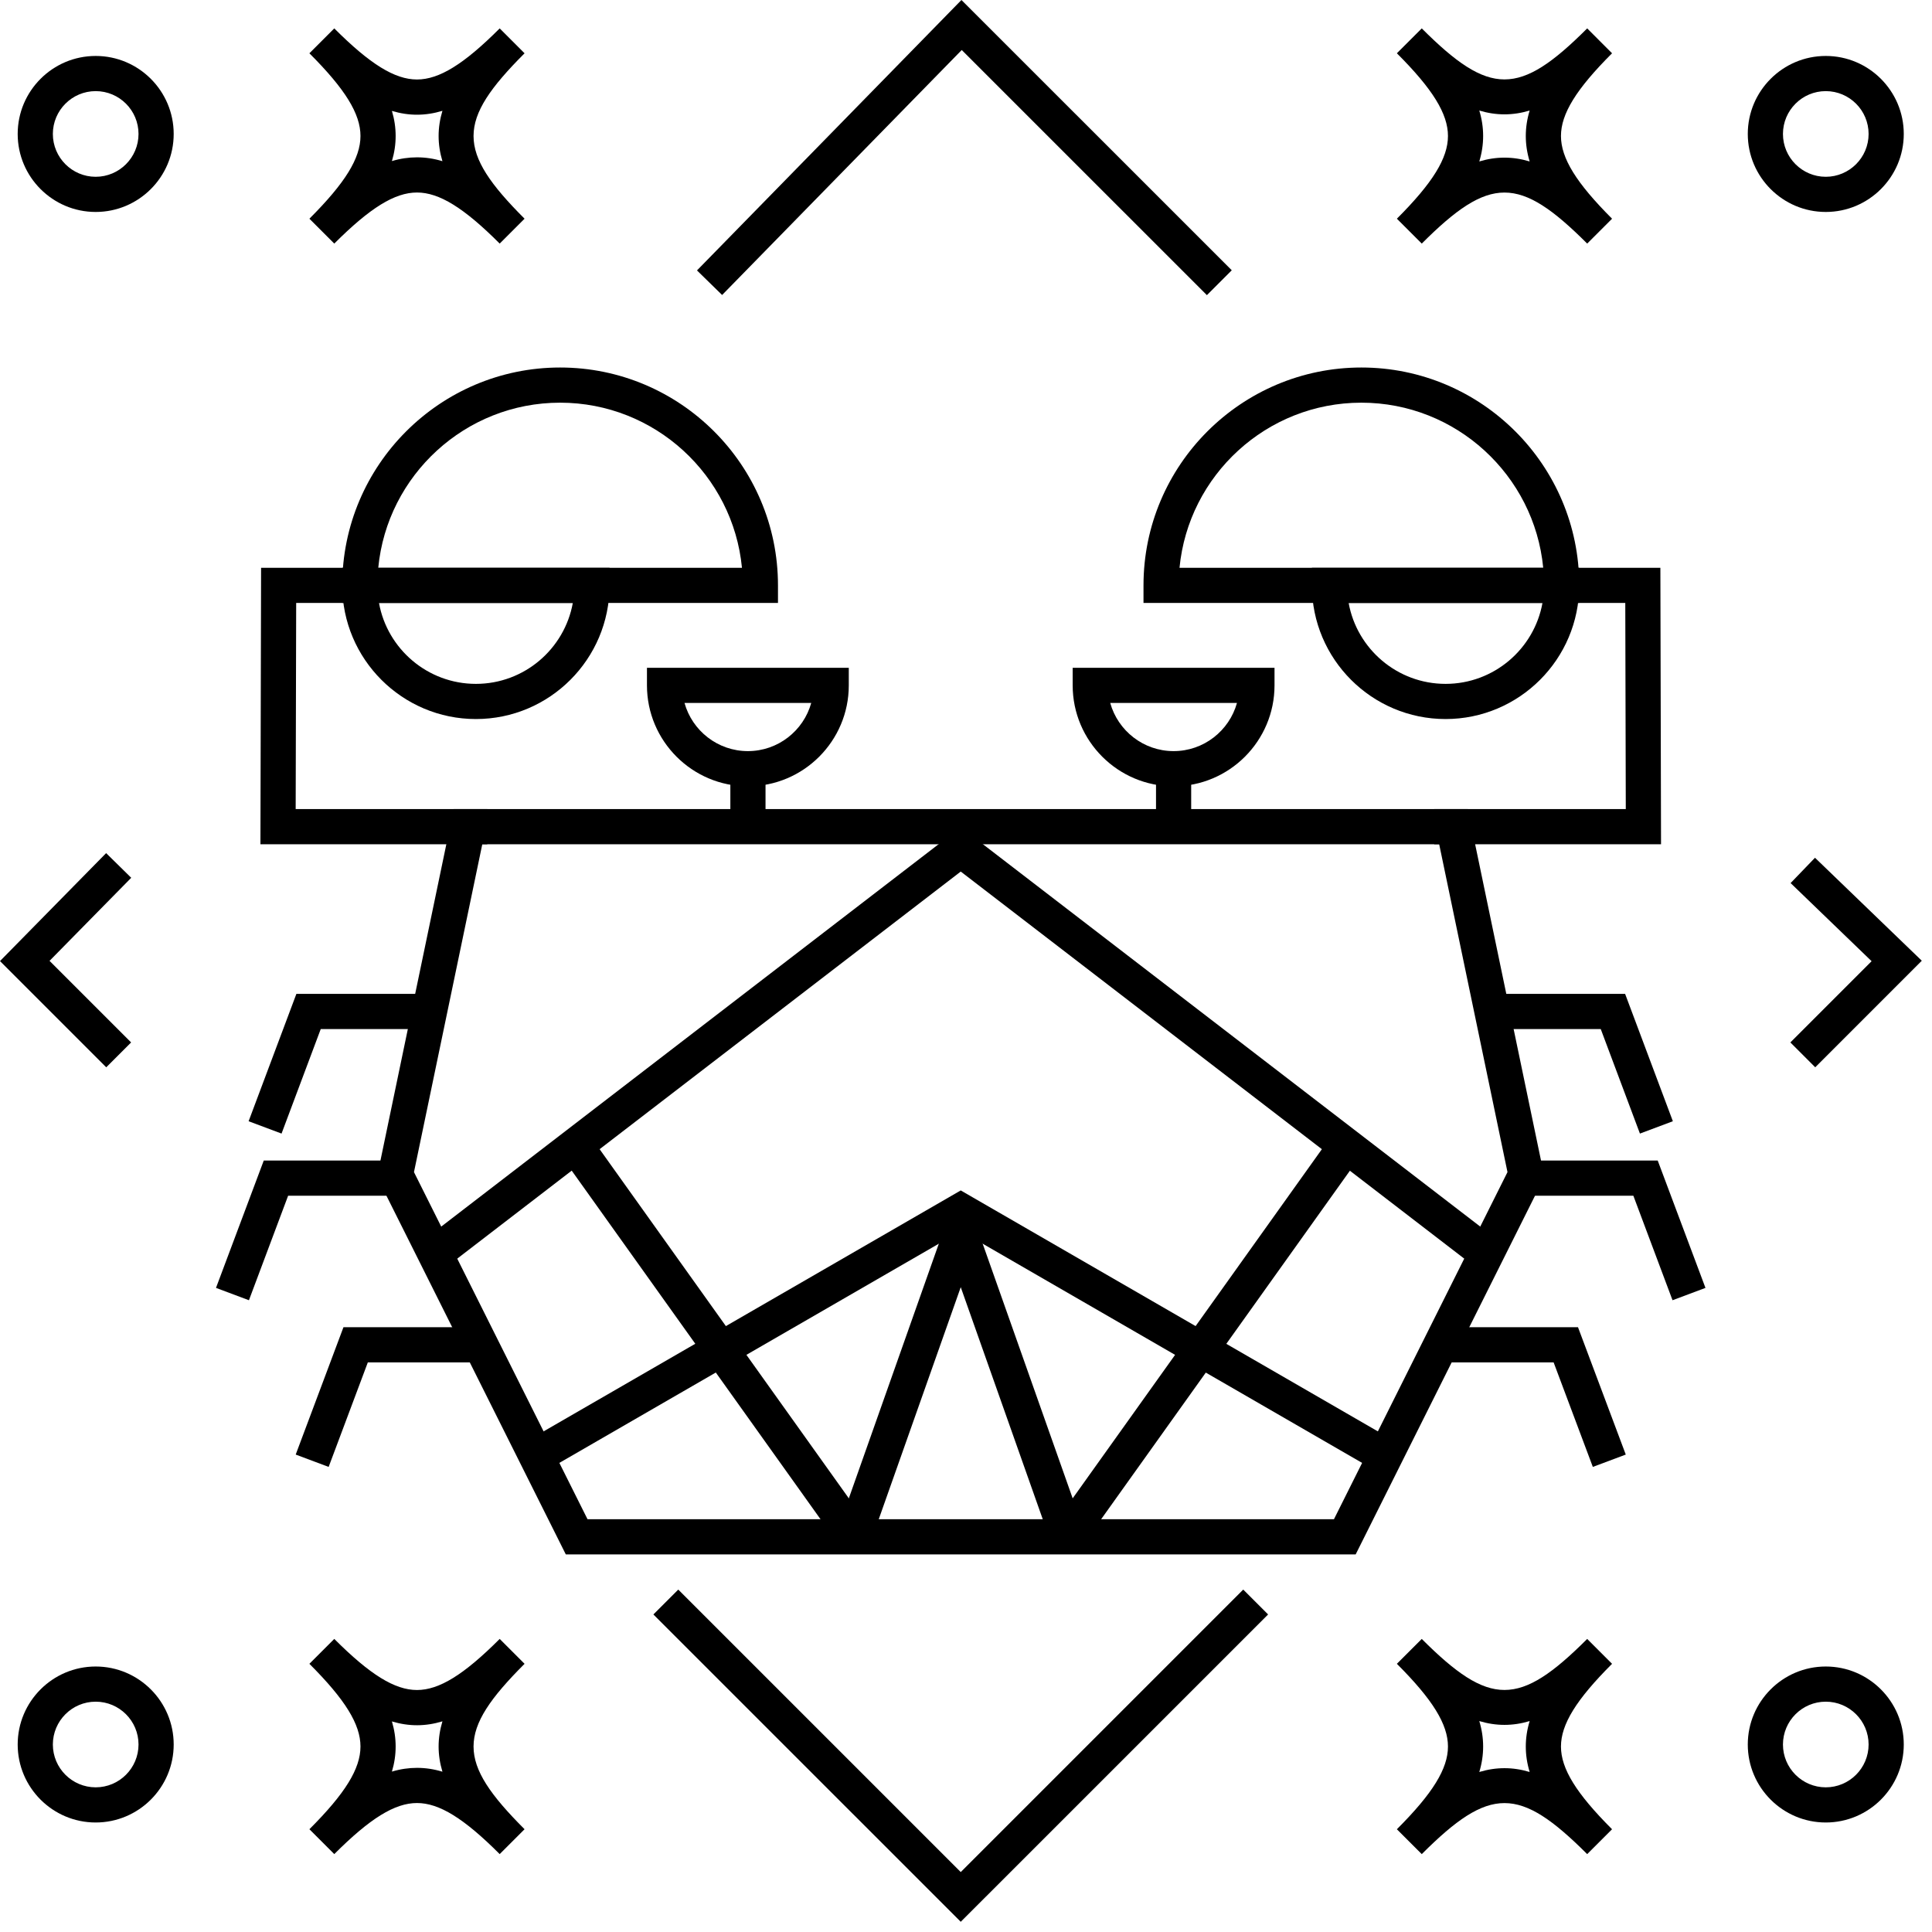
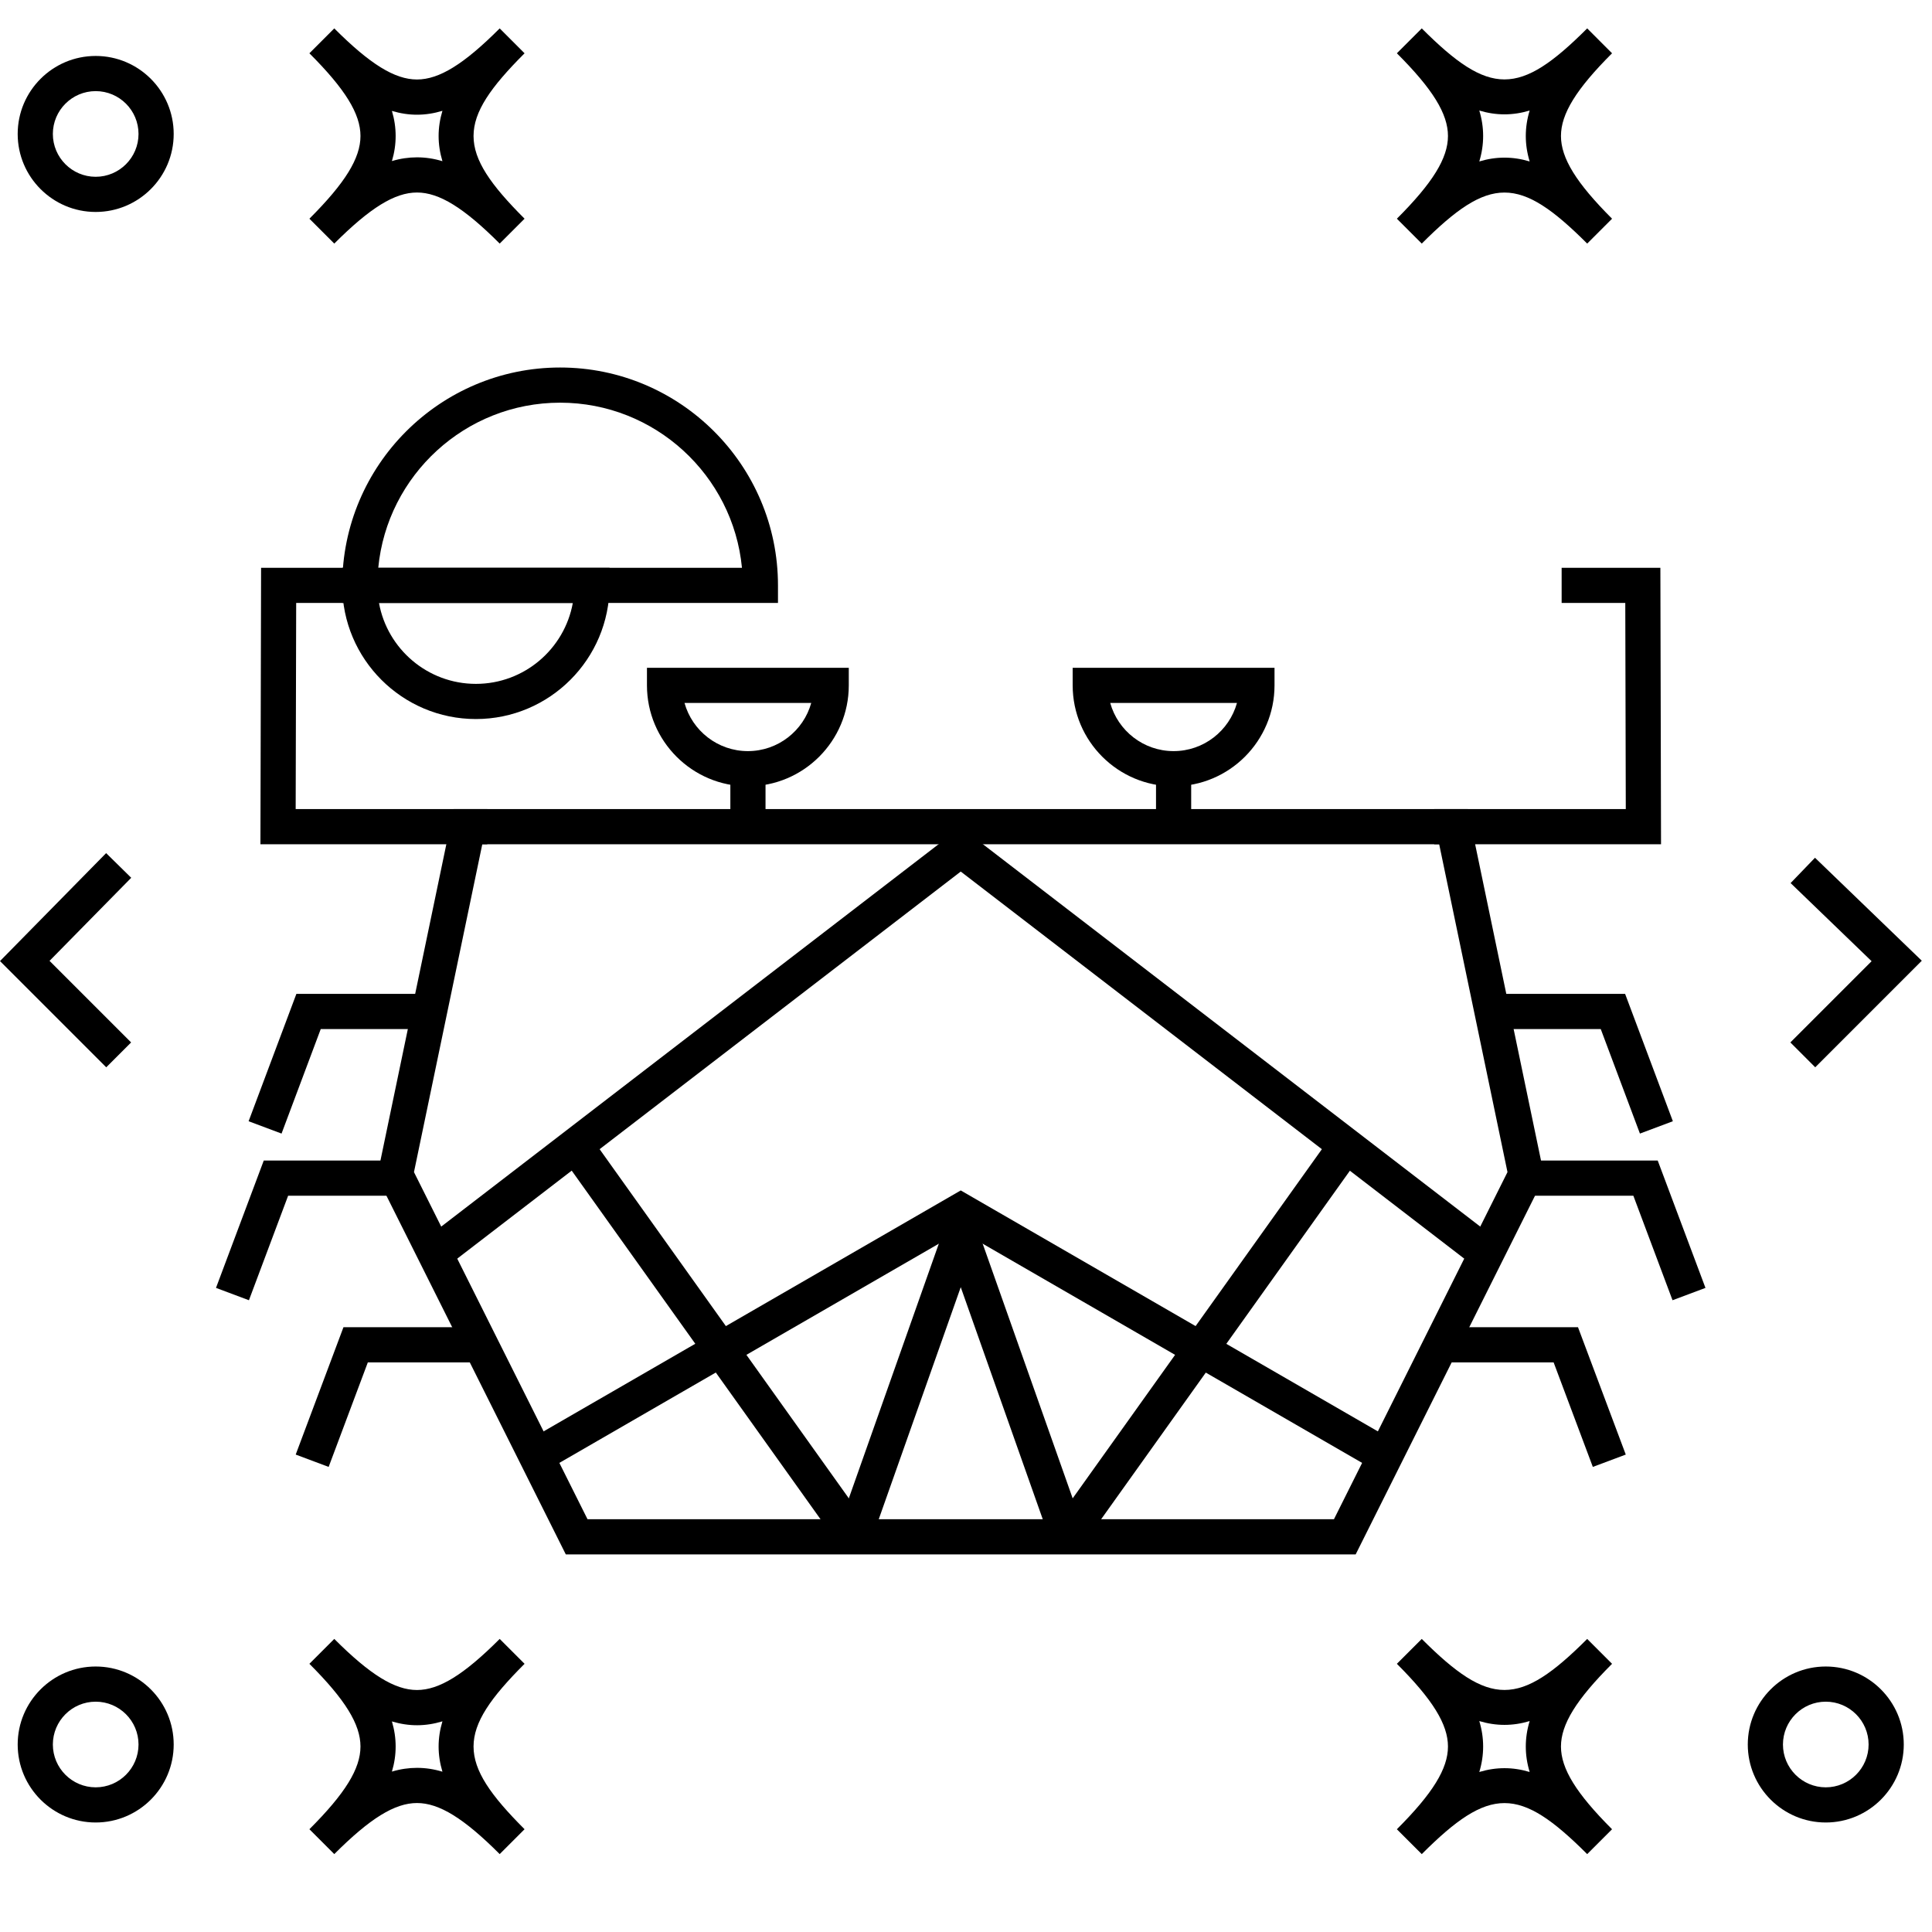
<svg xmlns="http://www.w3.org/2000/svg" width="100%" height="100%" viewBox="0 0 103 103" version="1.1" xml:space="preserve" style="fill-rule:evenodd;clip-rule:evenodd;stroke-linejoin:round;stroke-miterlimit:2;">
  <g transform="matrix(1,0,0,1,-580.462,-35.501)">
    <g>
      <g transform="matrix(1,0,0,1,644.805,35.501)">
-         <path d="M0,15.735L-13.07,2.666L-25.845,15.727L-27.185,14.417L-13.086,0L1.326,14.409L0,15.735Z" style="fill-rule:nonzero;" />
-       </g>
+         </g>
      <g transform="matrix(1,0,0,1,631.682,120.246)">
-         <path d="M0,17.711L-16.386,1.326L-15.06,0L0,15.06L15.06,0L16.386,1.326L0,17.711Z" style="fill-rule:nonzero;" />
-       </g>
+         </g>
      <g transform="matrix(1,0,0,1,677.237,81.23)">
        <path d="M0,11.172L-1.326,9.846L3.005,5.515L-1.313,1.35L-0.013,0L5.681,5.49L0,11.172Z" style="fill-rule:nonzero;" />
      </g>
      <g transform="matrix(1,0,0,1,586.126,80.983)">
        <path d="M0,11.419L-5.664,5.755L-0.006,0L1.332,1.315L-3.023,5.744L1.326,10.093L0,11.419Z" style="fill-rule:nonzero;" />
      </g>
      <g transform="matrix(1,0,0,1,602.693,41.613)">
        <path d="M0,2.276C0.449,2.276 0.898,2.342 1.356,2.481C1.085,1.578 1.085,0.699 1.356,-0.204C0.446,0.071 -0.429,0.073 -1.337,-0.199C-1.202,0.253 -1.138,0.695 -1.138,1.138C-1.138,1.581 -1.202,2.024 -1.337,2.475C-0.886,2.34 -0.443,2.276 0,2.276M-4.41,6.874L-5.736,5.548C-3.827,3.64 -3.013,2.321 -3.013,1.138C-3.013,-0.044 -3.827,-1.363 -5.736,-3.271L-4.41,-4.598C-2.502,-2.689 -1.183,-1.874 0,-1.874C1.183,-1.874 2.501,-2.689 4.409,-4.598L5.735,-3.271C2.108,0.355 2.108,1.922 5.735,5.548L4.409,6.874C2.501,4.965 1.183,4.151 0,4.151C-1.183,4.151 -2.502,4.965 -4.41,6.874" style="fill-rule:nonzero;" />
      </g>
      <g transform="matrix(1,0,0,1,585.563,44.926)">
        <path d="M0,-4.567C-1.259,-4.567 -2.283,-3.543 -2.283,-2.283C-2.283,-1.025 -1.259,-0 0,-0C1.26,-0 2.284,-1.025 2.284,-2.283C2.284,-3.543 1.26,-4.567 0,-4.567M0,1.875C-2.293,1.875 -4.158,0.01 -4.158,-2.283C-4.158,-4.576 -2.293,-6.442 0,-6.442C2.293,-6.442 4.159,-4.576 4.159,-2.283C4.159,0.01 2.293,1.875 0,1.875" style="fill-rule:nonzero;" />
      </g>
      <g transform="matrix(1,0,0,1,659.327,44.108)">
        <path d="M0,-2.714C0.139,-2.256 0.205,-1.807 0.205,-1.357C0.205,-0.907 0.139,-0.459 0,0C0.901,-0.27 1.781,-0.271 2.685,0C2.546,-0.459 2.479,-0.907 2.479,-1.357C2.479,-1.807 2.546,-2.256 2.685,-2.714C1.781,-2.443 0.901,-2.443 0,-2.714M5.752,4.379C2.126,0.753 0.561,0.75 -3.067,4.379L-4.394,3.053C-2.484,1.144 -1.67,-0.174 -1.67,-1.357C-1.67,-2.54 -2.484,-3.859 -4.394,-5.767L-3.067,-7.093C0.561,-3.464 2.126,-3.467 5.752,-7.093L7.078,-5.767C5.169,-3.859 4.354,-2.54 4.354,-1.357C4.354,-0.174 5.169,1.144 7.078,3.053L5.752,4.379Z" style="fill-rule:nonzero;" />
      </g>
      <g transform="matrix(1,0,0,1,677.799,44.926)">
-         <path d="M0,-4.567C-1.259,-4.567 -2.283,-3.543 -2.283,-2.283C-2.283,-1.025 -1.259,-0 0,-0C1.259,-0 2.283,-1.025 2.283,-2.283C2.283,-3.543 1.259,-4.567 0,-4.567M0,1.875C-2.293,1.875 -4.158,0.01 -4.158,-2.283C-4.158,-4.576 -2.293,-6.442 0,-6.442C2.293,-6.442 4.158,-4.576 4.158,-2.283C4.158,0.01 2.293,1.875 0,1.875" style="fill-rule:nonzero;" />
-       </g>
+         </g>
      <g transform="matrix(1,0,0,1,602.693,127.474)">
        <path d="M0,2.276C0.449,2.276 0.898,2.342 1.356,2.481C1.085,1.578 1.085,0.699 1.356,-0.204C0.446,0.072 -0.429,0.073 -1.337,-0.199C-1.202,0.253 -1.138,0.695 -1.138,1.138C-1.138,1.581 -1.202,2.024 -1.337,2.475C-0.886,2.34 -0.443,2.276 0,2.276M-4.41,6.874L-5.736,5.548C-3.827,3.64 -3.013,2.321 -3.013,1.138C-3.013,-0.044 -3.827,-1.363 -5.736,-3.271L-4.41,-4.598C-2.502,-2.689 -1.183,-1.874 0,-1.874C1.183,-1.874 2.501,-2.689 4.409,-4.598L5.735,-3.271C2.108,0.355 2.108,1.922 5.735,5.548L4.409,6.874C2.501,4.965 1.183,4.151 0,4.151C-1.183,4.151 -2.502,4.965 -4.41,6.874" style="fill-rule:nonzero;" />
      </g>
      <g transform="matrix(1,0,0,1,585.563,130.788)">
        <path d="M0,-4.566C-1.259,-4.566 -2.283,-3.542 -2.283,-2.283C-2.283,-1.024 -1.259,-0 0,-0C1.26,-0 2.284,-1.024 2.284,-2.283C2.284,-3.542 1.26,-4.566 0,-4.566M0,1.875C-2.293,1.875 -4.158,0.01 -4.158,-2.283C-4.158,-4.576 -2.293,-6.441 0,-6.441C2.293,-6.441 4.159,-4.576 4.159,-2.283C4.159,0.01 2.293,1.875 0,1.875" style="fill-rule:nonzero;" />
      </g>
      <g transform="matrix(1,0,0,1,659.327,129.97)">
        <path d="M0,-2.714C0.139,-2.256 0.205,-1.807 0.205,-1.357C0.205,-0.907 0.139,-0.459 0,0C0.901,-0.27 1.781,-0.271 2.685,0C2.546,-0.459 2.479,-0.907 2.479,-1.357C2.479,-1.807 2.546,-2.256 2.685,-2.714C1.781,-2.443 0.901,-2.444 0,-2.714M5.752,4.379C2.126,0.753 0.561,0.75 -3.067,4.379L-4.394,3.053C-2.484,1.144 -1.67,-0.174 -1.67,-1.357C-1.67,-2.54 -2.484,-3.859 -4.394,-5.767L-3.067,-7.093C0.561,-3.464 2.126,-3.467 5.752,-7.093L7.078,-5.767C5.169,-3.859 4.354,-2.54 4.354,-1.357C4.354,-0.174 5.169,1.144 7.078,3.053L5.752,4.379Z" style="fill-rule:nonzero;" />
      </g>
      <g transform="matrix(1,0,0,1,677.799,130.788)">
        <path d="M0,-4.566C-1.259,-4.566 -2.283,-3.542 -2.283,-2.283C-2.283,-1.024 -1.259,-0 0,-0C1.259,-0 2.283,-1.024 2.283,-2.283C2.283,-3.542 1.259,-4.566 0,-4.566M0,1.875C-2.293,1.875 -4.158,0.01 -4.158,-2.283C-4.158,-4.576 -2.293,-6.441 0,-6.441C2.293,-6.441 4.158,-4.576 4.158,-2.283C4.158,0.01 2.293,1.875 0,1.875" style="fill-rule:nonzero;" />
      </g>
      <g transform="matrix(1,0,0,1,611.785,80.511)">
        <path d="M0,35.985L39.793,35.985L49.045,17.478L45.404,0L-5.611,0L-9.253,17.478L0,35.985ZM40.951,37.86L-1.158,37.86L-11.222,17.734L-7.137,-1.875L46.93,-1.875L51.014,17.734L40.951,37.86Z" style="fill-rule:nonzero;" />
      </g>
      <g transform="matrix(1,0,0,1,616.955,75.545)">
        <path d="M0,-2.568C0.411,-1.089 1.77,-0 3.378,-0C4.986,-0 6.345,-1.089 6.756,-2.568L0,-2.568ZM3.378,1.875C0.411,1.875 -2.002,-0.539 -2.002,-3.505L-2.002,-4.443L8.758,-4.443L8.758,-3.505C8.758,-0.539 6.345,1.875 3.378,1.875" style="fill-rule:nonzero;" />
      </g>
      <g transform="matrix(-1,0,0,1,1240.67,-343.945)">
        <rect x="619.396" y="420.427" width="1.875" height="3.091" />
      </g>
      <g transform="matrix(1,0,0,1,639.651,75.545)">
        <path d="M0,-2.568C0.411,-1.089 1.771,-0 3.379,-0C4.987,-0 6.346,-1.089 6.757,-2.568L0,-2.568ZM3.379,1.875C0.412,1.875 -2.002,-0.539 -2.002,-3.505L-2.002,-4.443L8.759,-4.443L8.759,-3.505C8.759,-0.539 6.346,1.875 3.379,1.875" style="fill-rule:nonzero;" />
      </g>
      <g transform="matrix(-1,0,0,1,1286.06,-343.945)">
        <rect x="642.093" y="420.427" width="1.875" height="3.091" />
      </g>
      <g transform="matrix(1,0,0,1,604.226,79.6)">
        <path d="M0,23.473L-1.143,21.987L27.456,0L56.054,21.987L54.911,23.473L27.456,2.366L0,23.473Z" style="fill-rule:nonzero;" />
      </g>
      <g transform="matrix(1,0,0,1,653.844,98.966)">
        <path d="M0,14.967L-22.162,2.165L-44.325,14.967L-45.263,13.343L-22.162,0L0.937,13.343L0,14.967Z" style="fill-rule:nonzero;" />
      </g>
      <g transform="matrix(1,0,0,1,636.464,100.998)">
        <path d="M0,16.658L-4.782,3.126L-9.564,16.658L-11.332,16.033L-5.666,0L-3.898,0L1.768,16.033L0,16.658Z" style="fill-rule:nonzero;" />
      </g>
      <g transform="matrix(1,0,0,1,595.472,88.487)">
        <path d="M0,7.448L-1.756,6.79L0.791,0L8.008,0L8.008,1.875L2.09,1.875L0,7.448Z" style="fill-rule:nonzero;" />
      </g>
      <g transform="matrix(1,0,0,1,593.733,97.372)">
        <path d="M0,7.448L-1.756,6.79L0.791,0L8.008,0L8.008,1.875L2.09,1.875L0,7.448Z" style="fill-rule:nonzero;" />
      </g>
      <g transform="matrix(1,0,0,1,597.983,106.258)">
        <path d="M0,7.448L-1.756,6.79L0.79,0L8.007,0L8.007,1.875L2.089,1.875L0,7.448Z" style="fill-rule:nonzero;" />
      </g>
      <g transform="matrix(1,0,0,1,667.891,88.487)">
        <path d="M0,7.448L-2.089,1.875L-8.007,1.875L-8.007,0L-0.79,0L1.756,6.79L0,7.448Z" style="fill-rule:nonzero;" />
      </g>
      <g transform="matrix(1,0,0,1,669.629,97.372)">
        <path d="M0,7.448L-2.089,1.875L-8.007,1.875L-8.007,0L-0.79,0L1.756,6.79L0,7.448Z" style="fill-rule:nonzero;" />
      </g>
      <g transform="matrix(1,0,0,1,665.38,106.258)">
-         <path d="M0,7.448L-2.09,1.875L-8.008,1.875L-8.008,0L-0.791,0L1.756,6.79L0,7.448Z" style="fill-rule:nonzero;" />
+         <path d="M0,7.448L-2.09,1.875L-8.008,1.875L-8.008,0L-0.791,0L1.756,6.79Z" style="fill-rule:nonzero;" />
      </g>
      <g transform="matrix(-0.581,-0.814,-0.814,0.581,623.526,95.446)">
        <rect x="-19.043" y="9.799" width="25.05" height="1.875" />
      </g>
      <g transform="matrix(-0.814,-0.581,-0.581,0.814,656.332,102.046)">
        <rect x="5.577" y="-1.788" width="1.882" height="25.05" />
      </g>
      <g transform="matrix(1,0,0,1,600.628,56.969)">
        <path d="M0,8.802L19.39,8.802C18.916,3.87 14.749,-0 9.695,-0C4.641,-0 0.474,3.87 0,8.802M21.31,10.677L-1.92,10.677L-1.92,9.739C-1.92,3.335 3.291,-1.875 9.695,-1.875C16.1,-1.875 21.31,3.335 21.31,9.739L21.31,10.677Z" style="fill-rule:nonzero;" />
      </g>
      <g transform="matrix(1,0,0,1,600.667,71.96)">
        <path d="M0,-4.313C0.443,-1.863 2.592,-0 5.167,-0C7.742,-0 9.89,-1.863 10.333,-4.313L0,-4.313ZM5.167,1.875C1.237,1.875 -1.959,-1.321 -1.959,-5.25L-1.959,-6.188L12.292,-6.188L12.292,-5.25C12.292,-1.321 9.096,1.875 5.167,1.875" style="fill-rule:nonzero;" />
      </g>
      <g transform="matrix(1,0,0,1,606.44,65.771)">
        <path d="M0,14.739L-12.094,14.739L-12.059,0L-6.795,0L-6.795,1.875L-10.188,1.875L-10.215,12.864L0,12.864L0,14.739Z" style="fill-rule:nonzero;" />
      </g>
      <g transform="matrix(1,0,0,1,643.345,56.969)">
-         <path d="M0,8.802L19.39,8.802C18.916,3.87 14.749,-0 9.695,-0C4.641,-0 0.474,3.87 0,8.802M21.31,10.677L-1.92,10.677L-1.92,9.739C-1.92,3.335 3.291,-1.875 9.695,-1.875C16.1,-1.875 21.31,3.335 21.31,9.739L21.31,10.677Z" style="fill-rule:nonzero;" />
-       </g>
+         </g>
      <g transform="matrix(1,0,0,1,652.362,71.96)">
-         <path d="M0,-4.313C0.443,-1.863 2.592,-0 5.167,-0C7.742,-0 9.89,-1.863 10.333,-4.313L0,-4.313ZM5.167,1.875C1.237,1.875 -1.959,-1.321 -1.959,-5.25L-1.959,-6.188L12.292,-6.188L12.292,-5.25C12.292,-1.321 9.096,1.875 5.167,1.875" style="fill-rule:nonzero;" />
-       </g>
+         </g>
      <g transform="matrix(1,0,0,1,669.016,65.771)">
        <path d="M0,14.739L-12.093,14.739L-12.093,12.864L-1.879,12.864L-1.906,1.875L-5.299,1.875L-5.299,0L-0.035,0L0,14.739Z" style="fill-rule:nonzero;" />
      </g>
    </g>
  </g>
</svg>